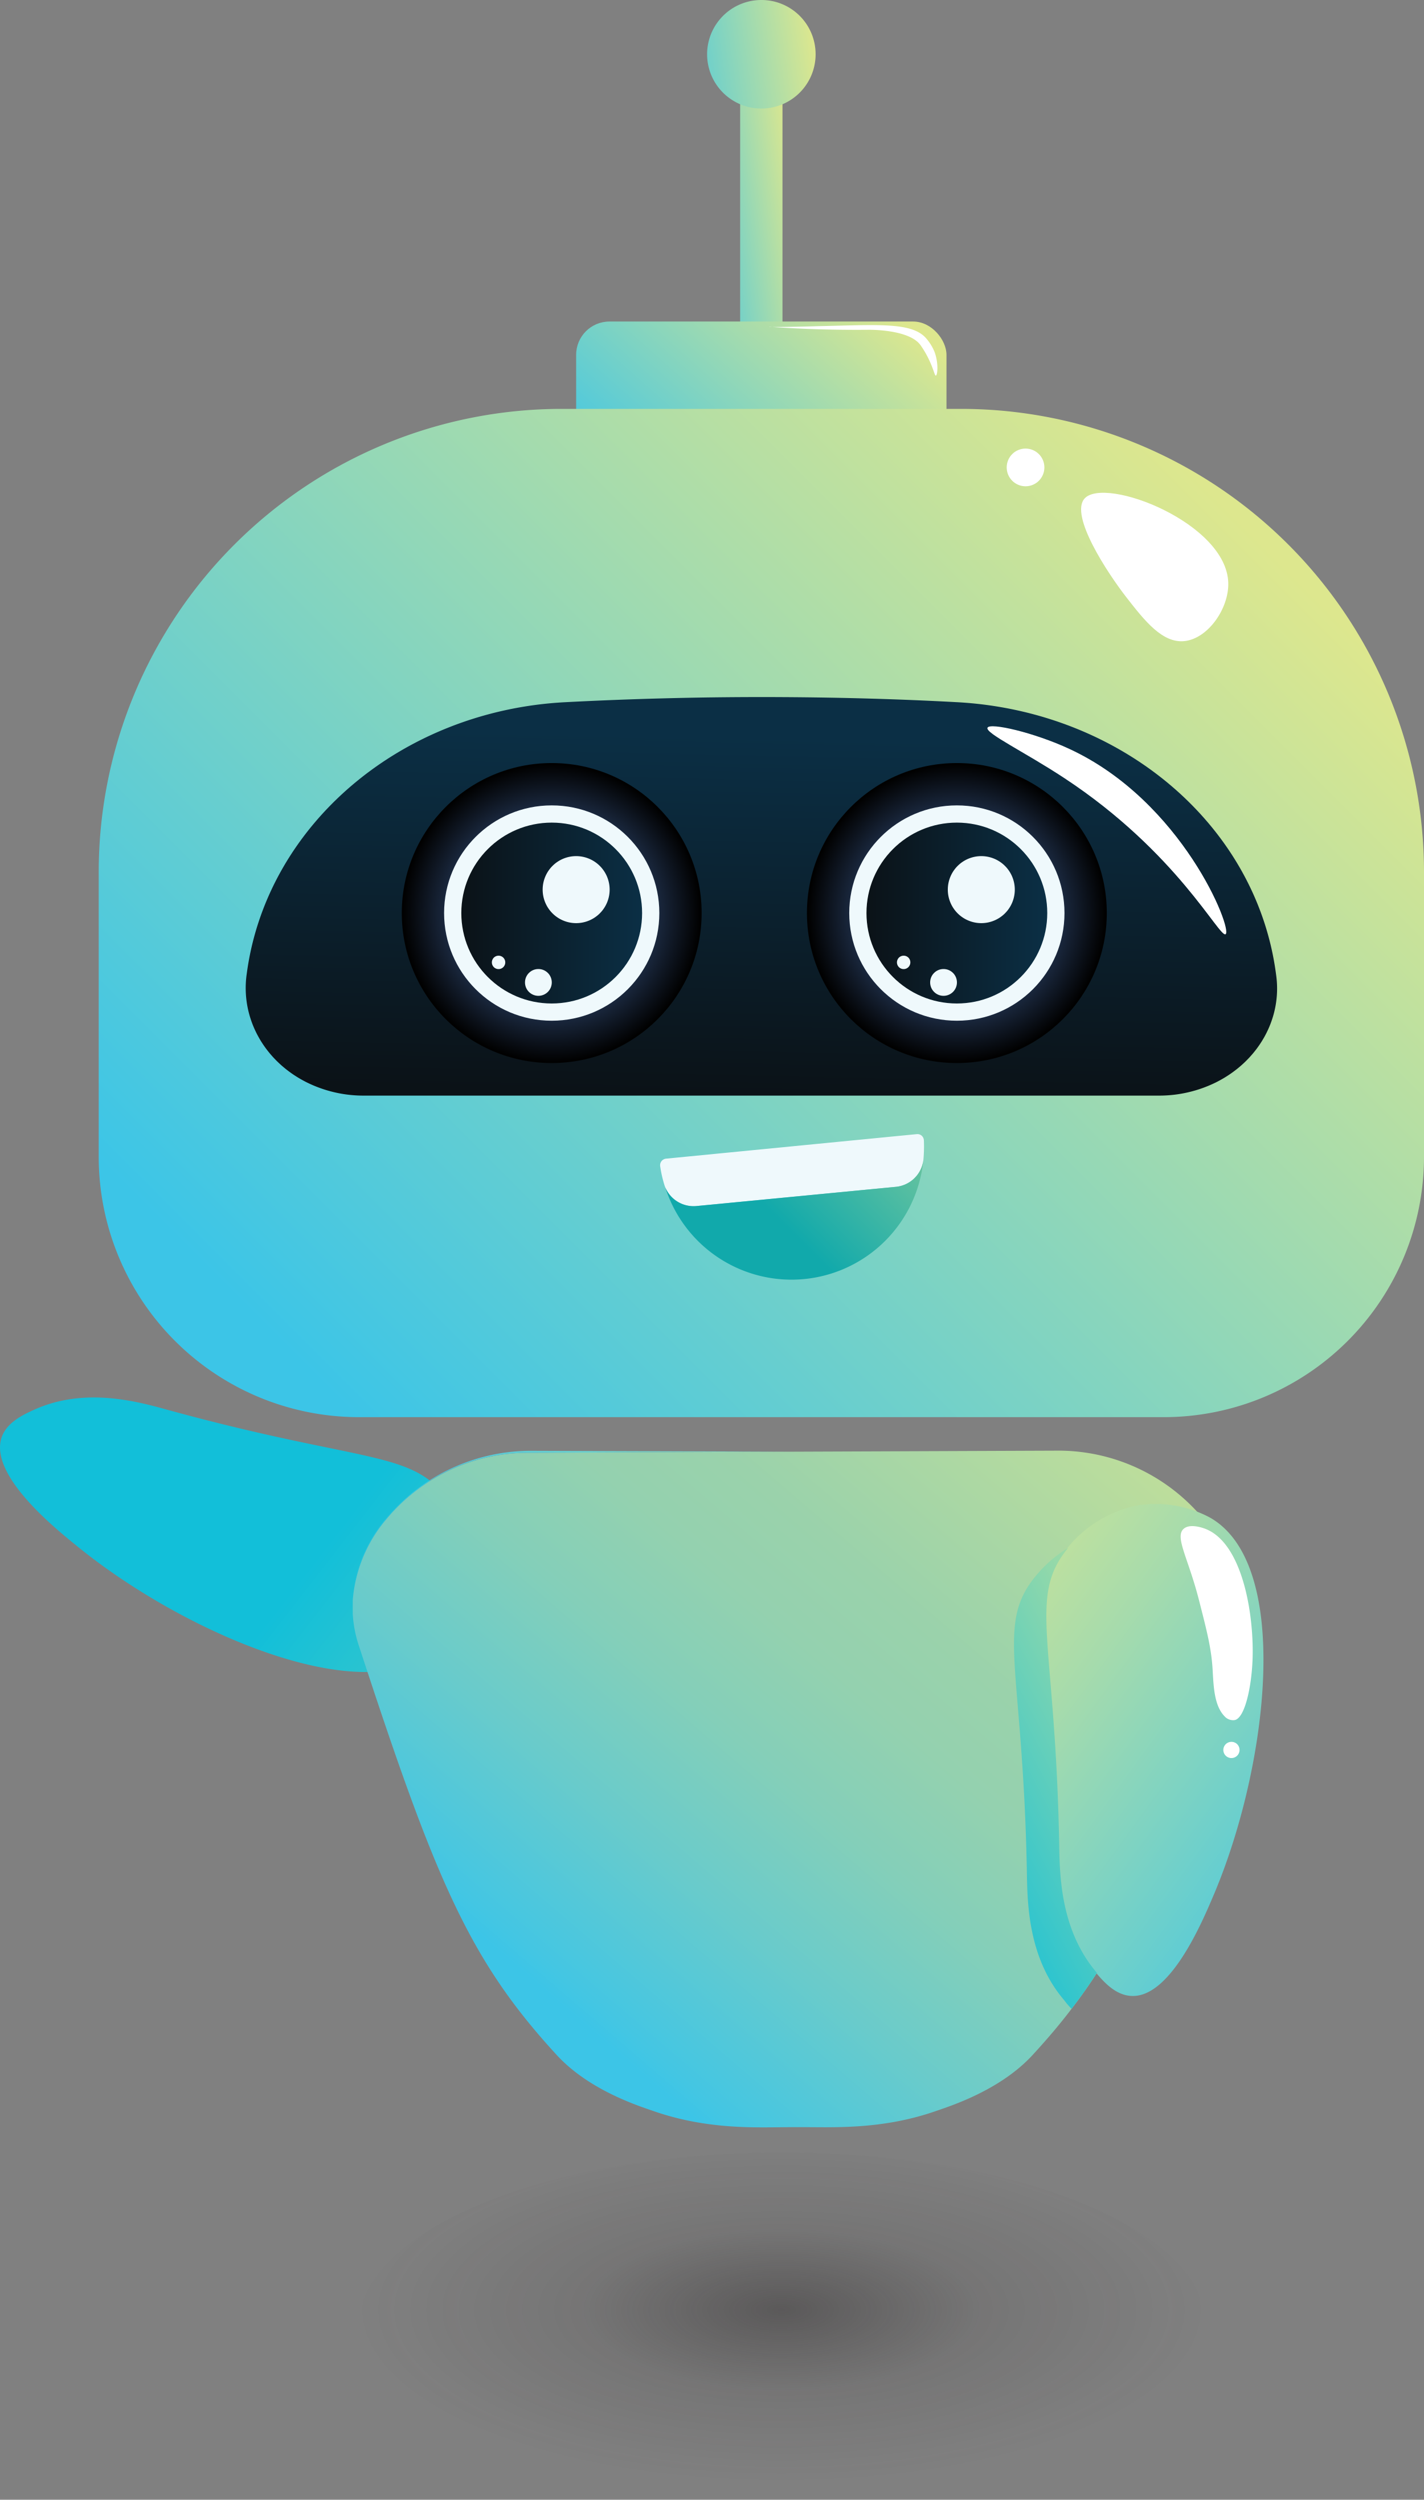
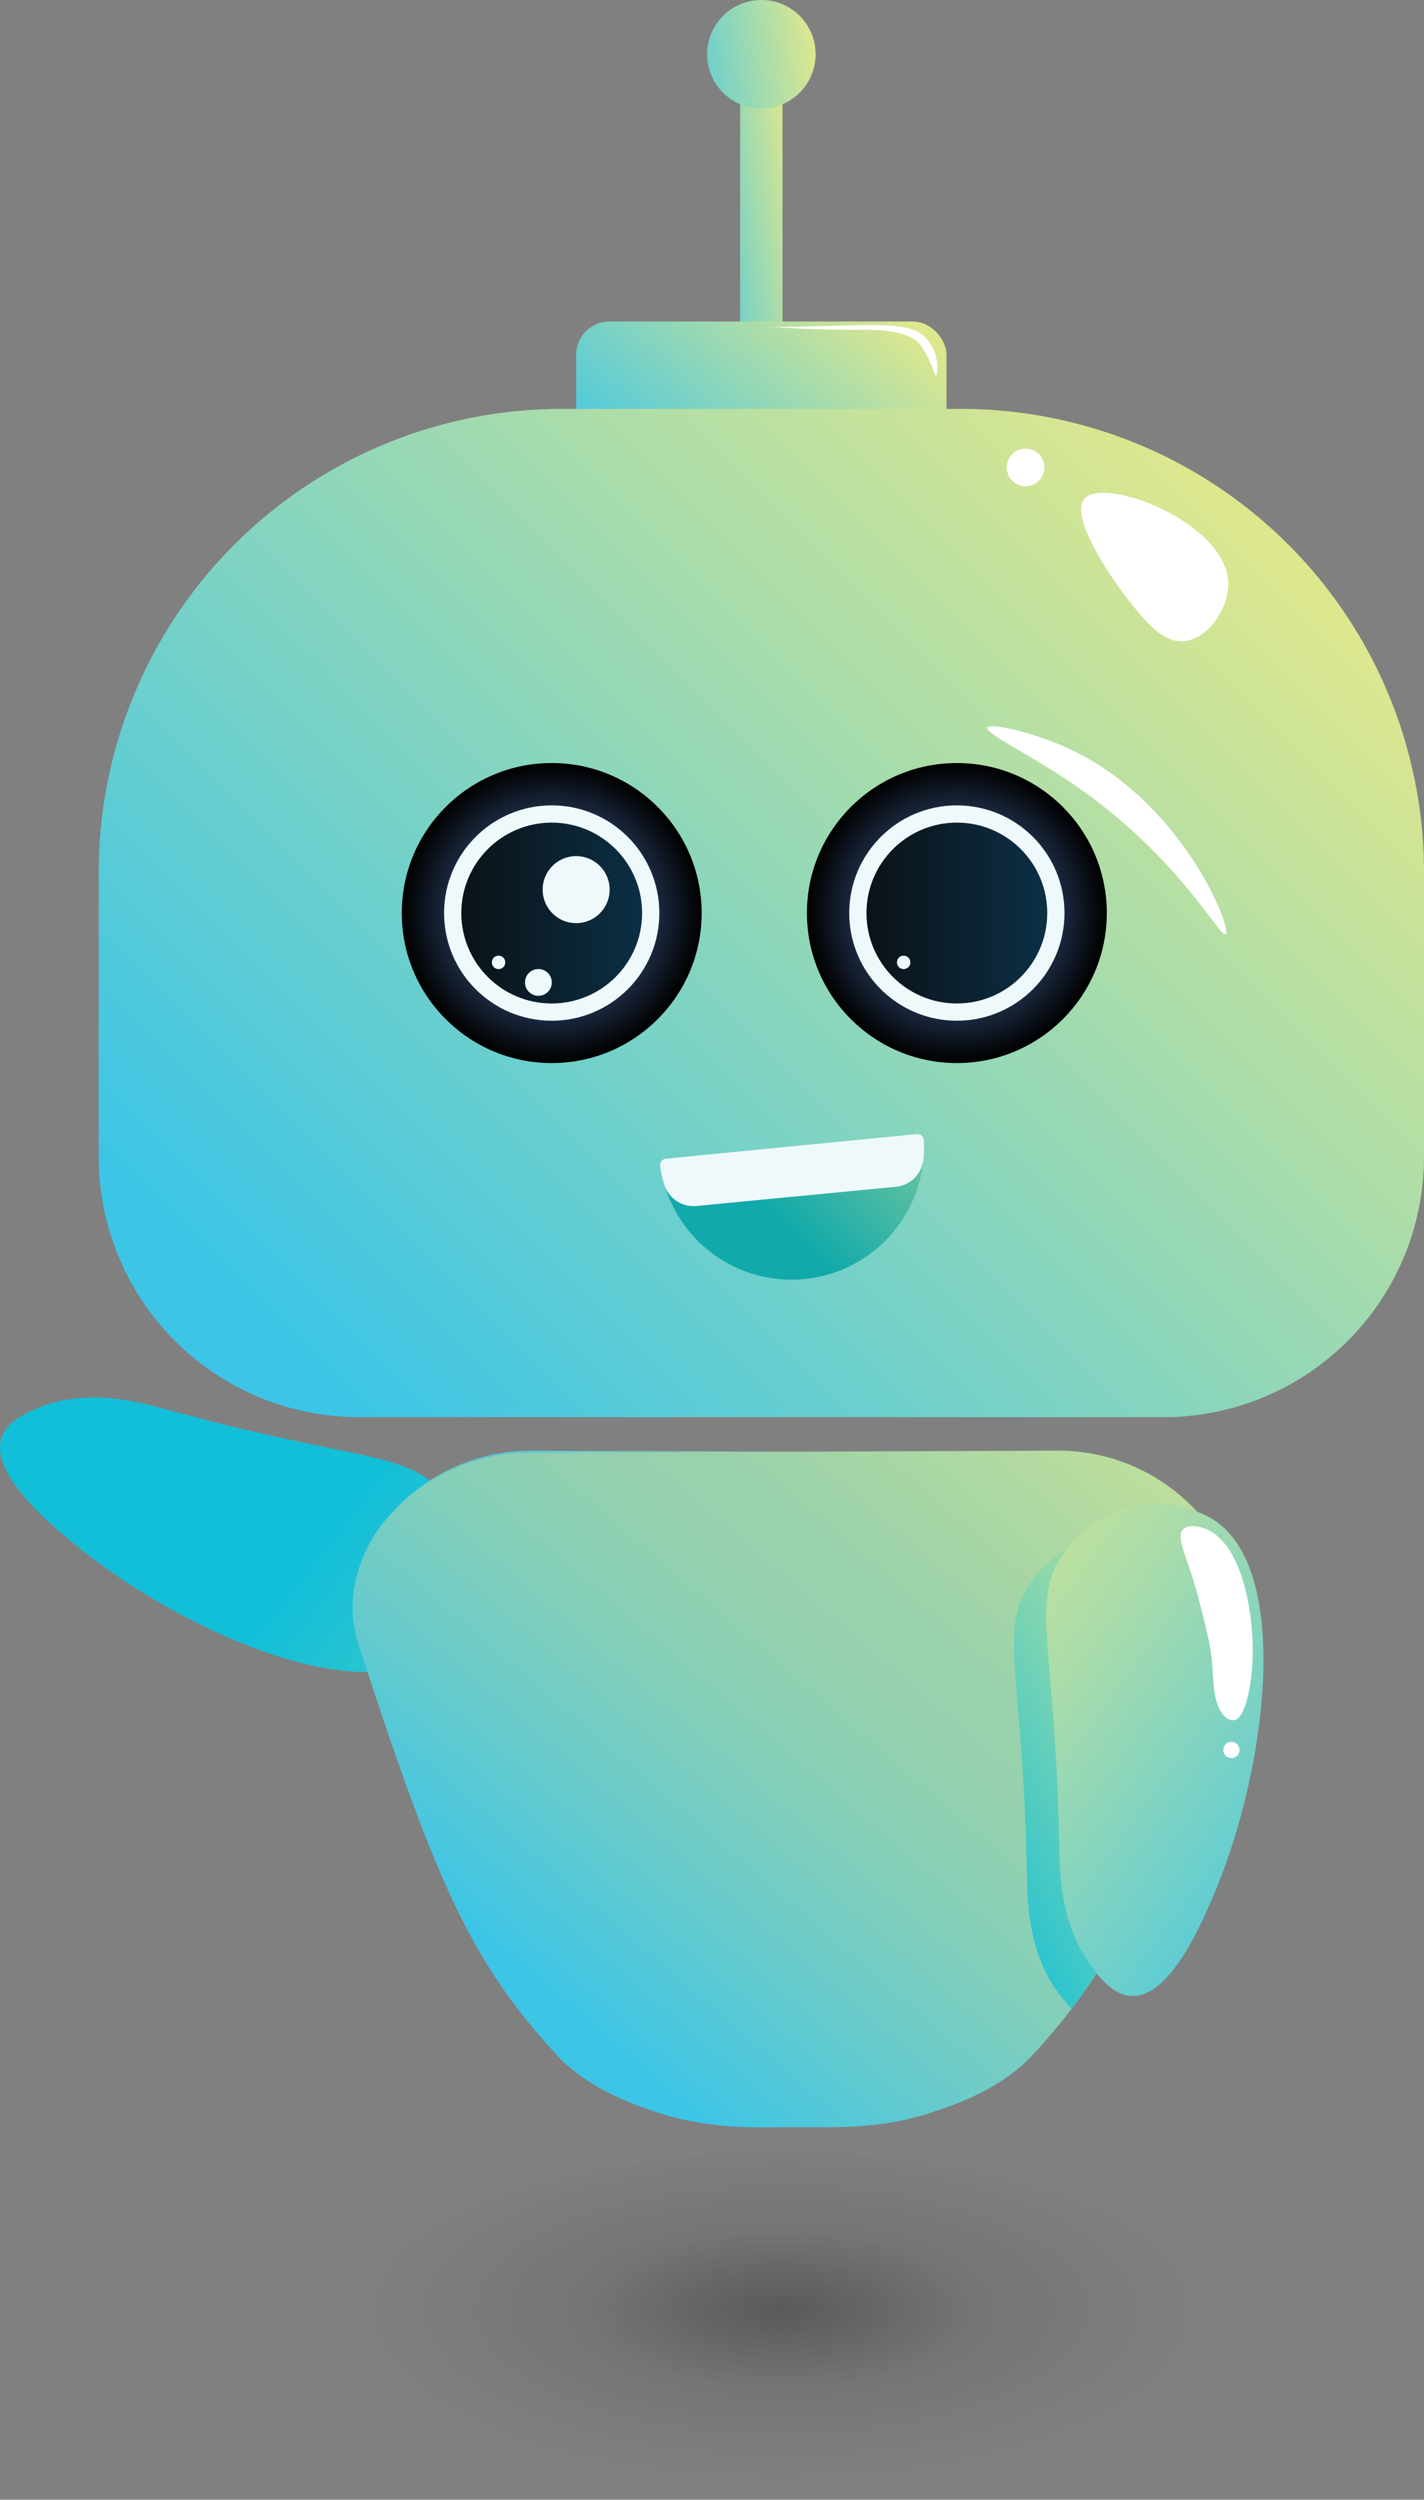
<svg xmlns="http://www.w3.org/2000/svg" xmlns:xlink="http://www.w3.org/1999/xlink" viewBox="0 0 193.45 339.43">
  <rect x="0" y="0" width="193.45" height="339.43" fill="#808080" stroke="none" />
  <defs>
    <style>
      .cls-1 {
        isolation: isolate;
      }

      .cls-2 {
        fill: #fff;
      }

      .cls-3 {
        fill: url(#Áåçûìÿííûé_ãðàäèåíò_37);
      }

      .cls-4 {
        fill: url(#Áåçûìÿííûé_ãðàäèåíò_6);
      }

      .cls-5 {
        fill: url(#Áåçûìÿííûé_ãðàäèåíò_6-2);
      }

      .cls-6 {
        fill: url(#Áåçûìÿííûé_ãðàäèåíò_6-3);
      }

      .cls-7 {
        fill: url(#Áåçûìÿííûé_ãðàäèåíò_12);
      }

      .cls-11, .cls-8 {
        mix-blend-mode: screen;
      }

      .cls-8 {
        fill: url(#Áåçûìÿííûé_ãðàäèåíò_18);
      }

      .cls-9 {
        fill: #eff9fc;
      }

      .cls-10 {
        fill: url(#Áåçûìÿííûé_ãðàäèåíò_12-2);
      }

      .cls-11 {
        fill: url(#Áåçûìÿííûé_ãðàäèåíò_18-2);
      }

      .cls-12 {
        fill: url(#Áåçûìÿííûé_ãðàäèåíò_12-3);
      }

      .cls-13 {
        fill: url(#Áåçûìÿííûé_ãðàäèåíò_6-4);
      }

      .cls-14 {
        fill: url(#Áåçûìÿííûé_ãðàäèåíò_28);
      }

      .cls-15 {
        fill: url(#Áåçûìÿííûé_ãðàäèåíò_49);
      }

      .cls-16 {
        fill: url(#Áåçûìÿííûé_ãðàäèåíò_6-5);
      }

      .cls-17 {
        fill: url(#Áåçûìÿííûé_ãðàäèåíò_38);
      }

      .cls-18 {
        fill: url(#Áåçûìÿííûé_ãðàäèåíò_37-2);
      }

      .cls-19 {
        fill: url(#radial-gradient);
      }
    </style>
    <linearGradient id="Áåçûìÿííûé_ãðàäèåíò_37" data-name="Áåçûìÿííûé ãðàäèåíò 37" x1="-2391.26" y1="-2818.87" x2="-2298.66" y2="-2913.87" gradientTransform="translate(-2495.74 2899.56) rotate(83.59)" gradientUnits="userSpaceOnUse">
      <stop offset="0.04" stop-color="#12bfd9" />
      <stop offset="1" stop-color="#dde78e" />
    </linearGradient>
    <linearGradient id="Áåçûìÿííûé_ãðàäèåíò_6" data-name="Áåçûìÿííûé ãðàäèåíò 6" x1="91.71" y1="30.46" x2="108.96" y2="27.94" gradientUnits="userSpaceOnUse">
      <stop offset="0.04" stop-color="#3cc5e7" />
      <stop offset="1" stop-color="#dde78e" />
    </linearGradient>
    <linearGradient id="Áåçûìÿííûé_ãðàäèåíò_6-2" x1="87.09" y1="74.5" x2="118.12" y2="39.47" xlink:href="#Áåçûìÿííûé_ãðàäèåíò_6" />
    <linearGradient id="Áåçûìÿííûé_ãðàäèåíò_6-3" x1="40.54" y1="194.99" x2="166.72" y2="68.81" xlink:href="#Áåçûìÿííûé_ãðàäèåíò_6" />
    <linearGradient id="Áåçûìÿííûé_ãðàäèåíò_12" data-name="Áåçûìÿííûé ãðàäèåíò 12" x1="103.11" y1="148.6" x2="104.19" y2="100.09" gradientUnits="userSpaceOnUse">
      <stop offset="0" stop-color="#0b1217" />
      <stop offset="1" stop-color="#0b2f45" />
    </linearGradient>
    <radialGradient id="Áåçûìÿííûé_ãðàäèåíò_18" data-name="Áåçûìÿííûé ãðàäèåíò 18" cx="74.95" cy="123.98" r="20.16" gradientUnits="userSpaceOnUse">
      <stop offset="0.13" stop-color="#4d78bc" />
      <stop offset="1" stop-color="#010101" />
    </radialGradient>
    <linearGradient id="Áåçûìÿííûé_ãðàäèåíò_12-2" x1="62.67" y1="123.98" x2="87.24" y2="123.98" xlink:href="#Áåçûìÿííûé_ãðàäèåíò_12" />
    <radialGradient id="Áåçûìÿííûé_ãðàäèåíò_18-2" cx="129.99" cy="123.98" r="20.16" xlink:href="#Áåçûìÿííûé_ãðàäèåíò_18" />
    <linearGradient id="Áåçûìÿííûé_ãðàäèåíò_12-3" x1="117.71" y1="123.98" x2="142.27" y2="123.98" xlink:href="#Áåçûìÿííûé_ãðàäèåíò_12" />
    <linearGradient id="Áåçûìÿííûé_ãðàäèåíò_6-4" x1="87.92" y1="9.63" x2="110.75" y2="6.3" xlink:href="#Áåçûìÿííûé_ãðàäèåíò_6" />
    <linearGradient id="Áåçûìÿííûé_ãðàäèåíò_28" data-name="Áåçûìÿííûé ãðàäèåíò 28" x1="102.69" y1="167.44" x2="137.81" y2="132.32" gradientUnits="userSpaceOnUse">
      <stop offset="0.07" stop-color="#11a9ab" />
      <stop offset="1" stop-color="#dde78e" />
    </linearGradient>
    <linearGradient id="Áåçûìÿííûé_ãðàäèåíò_49" data-name="Áåçûìÿííûé ãðàäèåíò 49" x1="69.52" y1="274.02" x2="162.57" y2="165.36" gradientUnits="userSpaceOnUse">
      <stop offset="0.04" stop-color="#3cc5e7" />
      <stop offset="0.06" stop-color="#43c6e3" />
      <stop offset="0.21" stop-color="#69cbcb" />
      <stop offset="0.34" stop-color="#84cfb9" />
      <stop offset="0.45" stop-color="#94d1af" />
      <stop offset="0.54" stop-color="#9ad2ab" />
      <stop offset="0.85" stop-color="#c5e098" />
      <stop offset="1" stop-color="#dde78e" />
    </linearGradient>
    <linearGradient id="Áåçûìÿííûé_ãðàäèåíò_6-5" x1="64.59" y1="219.85" x2="120.55" y2="154.5" xlink:href="#Áåçûìÿííûé_ãðàäèåíò_6" />
    <linearGradient id="Áåçûìÿííûé_ãðàäèåíò_38" data-name="Áåçûìÿííûé ãðàäèåíò 38" x1="-5579.07" y1="-165.76" x2="-5502.52" y2="-205.65" gradientTransform="matrix(-0.99, -0.15, -0.15, 0.99, -5355.58, -417.99)" gradientUnits="userSpaceOnUse">
      <stop offset="0.04" stop-color="#3cc5e7" />
      <stop offset="0.26" stop-color="#67cecf" />
      <stop offset="0.61" stop-color="#a6dbac" />
      <stop offset="0.87" stop-color="#cee496" />
      <stop offset="1" stop-color="#dde78e" />
    </linearGradient>
    <linearGradient id="Áåçûìÿííûé_ãðàäèåíò_37-2" x1="123.43" y1="252.85" x2="172.8" y2="227.12" gradientTransform="matrix(1, 0, 0, 1, 0, 0)" xlink:href="#Áåçûìÿííûé_ãðàäèåíò_37" />
    <radialGradient id="radial-gradient" cx="71.25" cy="515.63" r="56.91" gradientTransform="translate(34.2 102.23) scale(1.01 0.41)" gradientUnits="userSpaceOnUse">
      <stop offset="0" stop-color="#231f20" stop-opacity="0.4" />
      <stop offset="0.47" stop-color="#231f20" stop-opacity="0.11" />
      <stop offset="1" stop-color="#231f20" stop-opacity="0" />
    </radialGradient>
  </defs>
  <title>Asset 10</title>
  <g class="cls-1">
    <g id="Layer_2" data-name="Layer 2">
      <g id="Layer_1-2" data-name="Layer 1">
        <g>
          <path class="cls-2" d="M108.55,4.49a2.25,2.25,0,1,1-2.25-2.24A2.25,2.25,0,0,1,108.55,4.49Z" />
          <g>
            <path class="cls-3" d="M22.89,191.47c27,7.4,33.4,5.33,38.22,12.57a16.54,16.54,0,0,1,2.81,10.53,15.59,15.59,0,0,1-4.4,9.17c-9.25,9-34.72-2-49.3-14C7,207.14-1.49,200.13.23,195.15c.7-2,2.89-3.05,4.46-3.75C11.62,188.29,18.82,190.35,22.89,191.47Z" />
            <rect class="cls-4" x="100.55" y="9.88" width="5.75" height="37.73" />
            <rect class="cls-5" x="78.27" y="43.66" width="50.31" height="24.8" rx="4.52" />
            <path class="cls-6" d="M76.33,55.52h54.2a62.92,62.92,0,0,1,62.92,62.92v38.63a35.36,35.36,0,0,1-35.36,35.36H48.77a35.36,35.36,0,0,1-35.36-35.36V118.44A62.92,62.92,0,0,1,76.33,55.52Z" />
-             <path class="cls-7" d="M165.13,147h0a17.45,17.45,0,0,1-7.68,1.77h-108A17.38,17.38,0,0,1,41.73,147h0c-5.79-2.86-9-8.64-8.24-14.56l.06-.43c2.77-20.07,21-35.5,43.23-36.66,9.43-.49,19.32-.75,29.64-.69q12.14.07,23.43.68c22.37,1.15,40.68,16.52,43.46,36.66l.06.44C174.18,138.36,170.92,144.14,165.13,147Z" />
            <g>
              <circle class="cls-8" cx="74.95" cy="123.98" r="20.37" />
              <circle class="cls-9" cx="74.95" cy="123.98" r="14.62" />
              <circle class="cls-10" cx="74.95" cy="123.98" r="12.28" />
              <path class="cls-9" d="M82.82,120.8a4.55,4.55,0,1,1-4.55-4.55A4.55,4.55,0,0,1,82.82,120.8Z" />
              <circle class="cls-9" cx="73.14" cy="133.4" r="1.82" />
              <path class="cls-9" d="M68.64,130.67a.91.91,0,1,1-.91-.9A.91.91,0,0,1,68.64,130.67Z" />
            </g>
            <g>
              <circle class="cls-11" cx="129.99" cy="123.98" r="20.37" />
              <circle class="cls-9" cx="129.99" cy="123.98" r="14.62" />
              <circle class="cls-12" cx="129.99" cy="123.98" r="12.28" />
-               <path class="cls-9" d="M137.86,120.8a4.55,4.55,0,1,1-4.55-4.55A4.55,4.55,0,0,1,137.86,120.8Z" />
-               <circle class="cls-9" cx="128.18" cy="133.4" r="1.82" />
              <path class="cls-9" d="M123.67,130.67a.91.91,0,1,1-.9-.9A.9.9,0,0,1,123.67,130.67Z" />
            </g>
            <path class="cls-13" d="M110.8,7.37A7.37,7.37,0,1,1,103.43,0,7.36,7.36,0,0,1,110.8,7.37Z" />
            <path class="cls-2" d="M166.86,79.14c.1,3.44-2.71,7.55-5.93,7.91-3,.33-5.42-2.75-7.9-5.93s-7.8-11.17-5.67-13.45C150.17,64.67,166.63,71,166.86,79.14Z" />
            <circle class="cls-2" cx="139.32" cy="63.47" r="2.56" />
            <path class="cls-2" d="M166.5,126.85c-.82.58-6.55-11.09-21.92-21.2-5.41-3.56-10.74-6.09-10.43-6.83s6.33.64,11.14,2.88C160.62,108.81,167.47,126.16,166.5,126.85Z" />
            <path class="cls-2" d="M127.13,51c-.18,0-.3-1-1.2-2.71a13.57,13.57,0,0,0-.89-1.44c-1.55-2.12-6.78-2.08-7.19-2.07-8.15.07-13.39-.45-13.39-.4s3.83,0,6.63-.09c7.9-.16,12.6-.59,14.62,1.53a6.63,6.63,0,0,1,1.26,2C127.54,49.39,127.35,51,127.13,51Z" />
            <path class="cls-9" d="M125.44,157.52a4.16,4.16,0,0,1-3.78,3.64l-27,2.6a4.15,4.15,0,0,1-4.4-2.85,16.94,16.94,0,0,1-.58-2.58.9.9,0,0,1,.8-1L124.54,154a.87.87,0,0,1,.67.21.9.9,0,0,1,.3.63A19.57,19.57,0,0,1,125.44,157.52Z" />
            <path class="cls-14" d="M125.44,157.52a18,18,0,0,1-35.06,3.72,4.18,4.18,0,0,0,4.29,2.52l27-2.6A4.16,4.16,0,0,0,125.44,157.52Z" />
            <path class="cls-15" d="M168,218.13c0,.25,0,.49,0,.71a16.77,16.77,0,0,1-.88,4.74c-7.42,22.69-11.88,34.66-18.12,44.34-1.08,1.67-2.21,3.27-3.43,4.85-1.59,2.1-3.34,4.15-5.28,6.26-4.31,4.69-10.83,6.82-12.94,7.55-7.68,2.72-14.48,2.22-19,2.26h-.79c-4.53,0-11.31.46-19-2.26-2.11-.73-8.64-2.86-12.94-7.55-11.86-12.9-16.42-23.63-26.83-55.45a16.61,16.61,0,0,1-.87-4.45c0-.61,0-1.22,0-1.84a19.34,19.34,0,0,1,4.51-10.94,25,25,0,0,1,19.42-9.08l36.11-.15,35.45-.14a25.58,25.58,0,0,1,19.93,9.1,19.82,19.82,0,0,1,4.4,9.15c.07.45.14.92.18,1.37S168,217.61,168,218.13Z" />
            <path class="cls-16" d="M107.91,197.12l-36.1.16a25,25,0,0,0-19.43,9.07,19.26,19.26,0,0,0-4.5,11,19.17,19.17,0,0,1,4.64-11.22A25.6,25.6,0,0,1,72.46,197Z" />
            <path class="cls-17" d="M143.8,250.32c-.53-28-4.32-33.55,1.27-40.21a16.48,16.48,0,0,1,9.31-5.67,15.65,15.65,0,0,1,10,1.63c11.21,6.35,7.88,33.87.5,51.24-1.61,3.79-5.93,14-11.19,13.71-2.16-.1-3.75-1.91-4.86-3.22C143.93,262,143.88,254.54,143.8,250.32Z" />
            <path class="cls-18" d="M149,267.92c-1.08,1.67-2.21,3.27-3.43,4.85-.39-.4-.73-.8-1-1.17-4.94-5.77-5-13.26-5.07-17.48-.53-28-4.32-33.54,1.27-40.2a17.25,17.25,0,0,1,4.35-3.75c-5.52,6.64-1.76,12.22-1.23,40.14.07,4.23.14,11.71,5.06,17.5A.24.24,0,0,1,149,267.92Z" />
            <path class="cls-2" d="M164.75,227c-.15-3-.72-5.23-1.85-9.65-1.47-5.79-3.33-8.62-2.12-9.74.78-.72,2.32-.23,2.67-.12,5.3,1.69,6.93,11.62,6.71,17.83-.14,3.81-1.07,8.06-2.47,8.25a1.58,1.58,0,0,1-1.15-.34C165,231.85,164.88,229.28,164.75,227Z" />
            <path class="cls-2" d="M168.39,237.62a1.1,1.1,0,1,1-1.1-1.1A1.09,1.09,0,0,1,168.39,237.62Z" />
          </g>
          <ellipse class="cls-19" cx="106.3" cy="315.85" rx="57.59" ry="23.58" />
        </g>
      </g>
    </g>
  </g>
</svg>